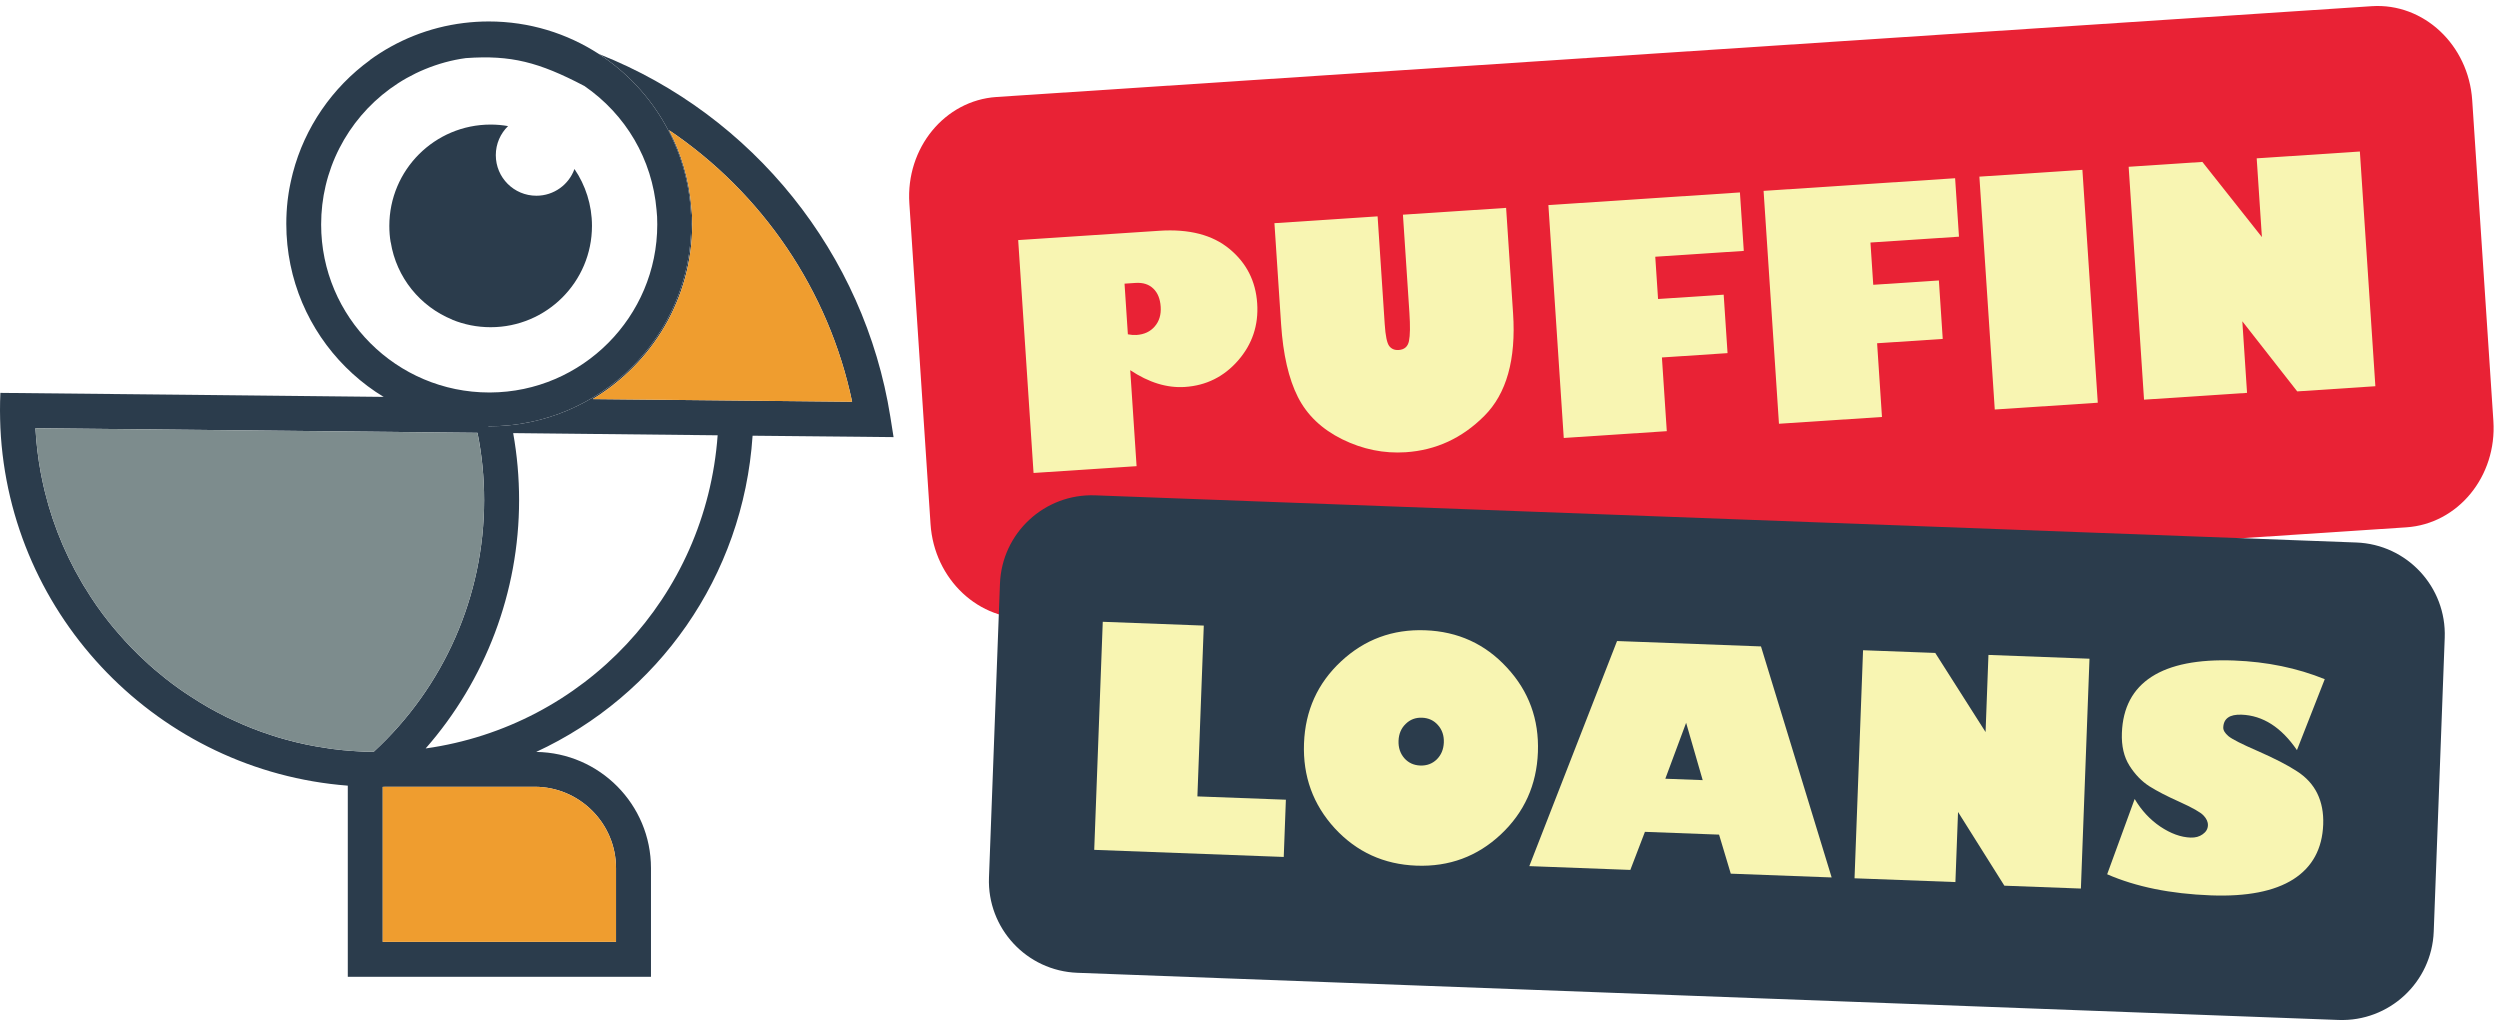
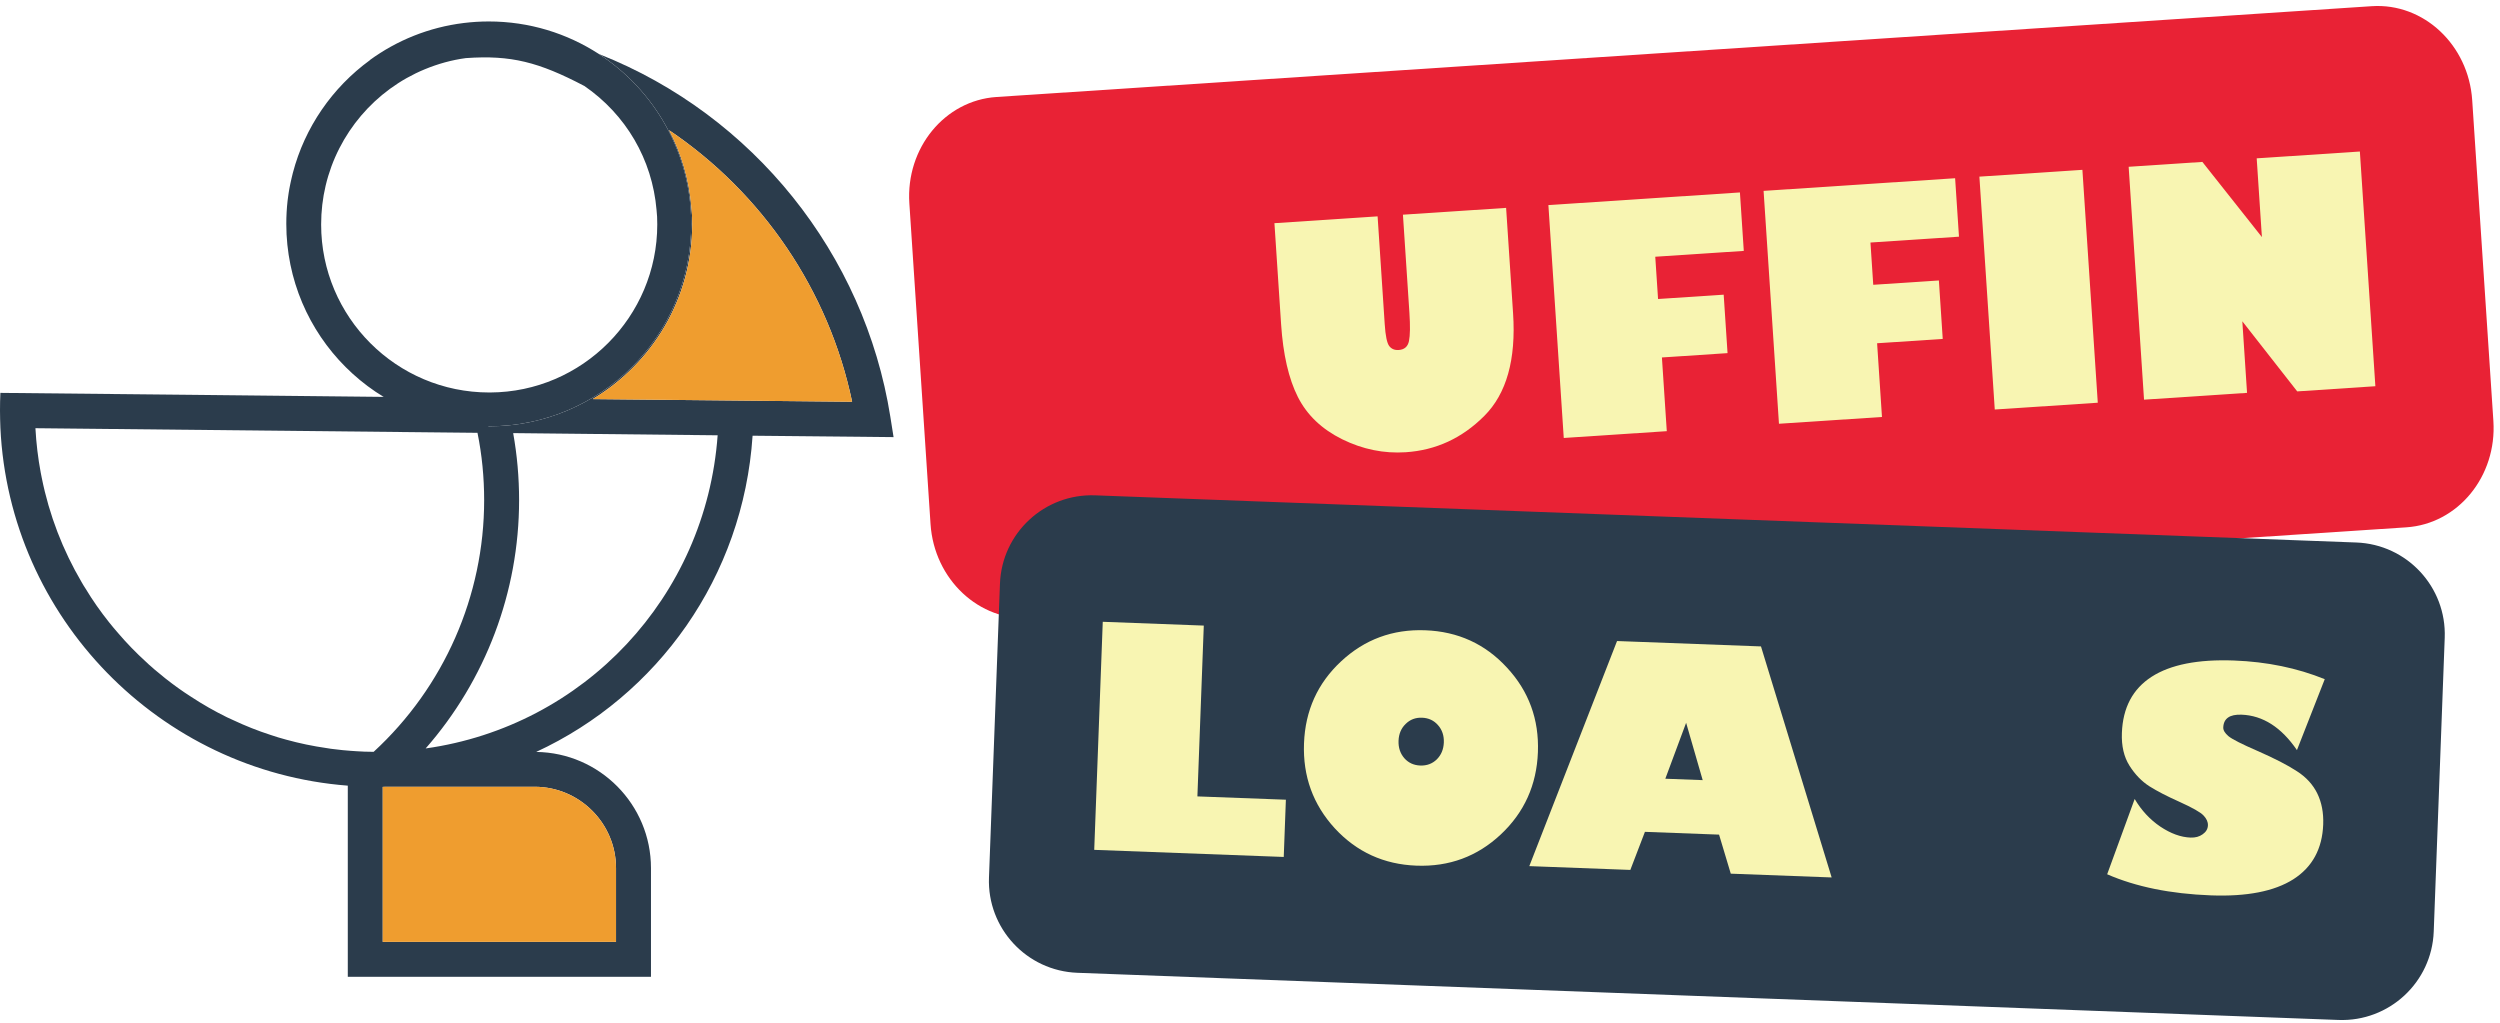
<svg xmlns="http://www.w3.org/2000/svg" width="171" height="70" viewBox="0 0 171 70" fill="none">
-   <path d="M40.491 15.451C40.491 19.279 37.389 22.381 33.56 22.381C32.633 22.381 31.746 22.201 30.936 21.869V21.862C28.741 20.968 27.114 18.982 26.727 16.573C26.727 16.573 26.72 16.573 26.72 16.566C26.658 16.206 26.63 15.832 26.63 15.451C26.63 11.623 29.732 8.521 33.56 8.521C33.969 8.521 34.364 8.556 34.751 8.625C34.232 9.13 33.913 9.837 33.913 10.612C33.913 12.149 35.153 13.388 36.69 13.388C37.888 13.388 38.912 12.627 39.293 11.56C40.048 12.668 40.491 14.011 40.491 15.451Z" fill="#2B3C4C" />
  <path d="M60.899 28.506C59.132 17.362 51.517 7.872 41.016 3.715C40.998 3.709 40.98 3.702 40.962 3.693C44.763 6.163 47.278 10.444 47.278 15.313C47.278 22.961 41.078 29.16 33.432 29.16C28.025 26.846 26.139 27.146 26.139 27.146C26.139 27.146 0.027 26.864 0.027 26.873C0.007 27.269 -1.52588e-05 27.678 -1.52588e-05 28.081C-1.52588e-05 28.477 0.013 28.867 0.027 29.263C0.634 42.249 10.911 52.749 23.789 53.739V66.815H44.527V59.38C44.527 55.03 41.016 51.488 36.674 51.432C44.977 47.589 50.836 39.469 51.477 29.803L59.057 29.877L59.704 29.884L61.12 29.899L60.899 28.506ZM24.922 51.412C24.746 51.405 24.575 51.399 24.403 51.385C24.261 51.376 24.123 51.37 23.98 51.356C23.618 51.33 23.257 51.296 22.895 51.247C22.716 51.227 22.532 51.207 22.356 51.172C21.406 51.036 20.485 50.845 19.576 50.593C19.214 50.498 18.86 50.388 18.511 50.27C17.629 49.986 16.77 49.643 15.945 49.254C15.807 49.194 15.664 49.124 15.526 49.062C14.681 48.646 13.862 48.181 13.076 47.663C12.918 47.567 12.769 47.465 12.618 47.362C12.324 47.164 12.037 46.959 11.759 46.748C11.458 46.523 11.165 46.292 10.884 46.052C10.775 45.969 10.673 45.88 10.57 45.794C10.508 45.738 10.448 45.691 10.393 45.636C10.257 45.52 10.119 45.404 9.99 45.273C9.306 44.652 8.666 43.991 8.071 43.295C7.86 43.054 7.662 42.816 7.464 42.569C6.883 41.839 6.336 41.067 5.853 40.262C5.757 40.119 5.668 39.968 5.586 39.825C4.302 37.64 3.367 35.237 2.855 32.676C2.826 32.56 2.806 32.445 2.786 32.329C2.601 31.339 2.479 30.322 2.423 29.289L32.66 29.605C32.967 31.114 33.116 32.656 33.116 34.214C33.116 40.753 30.372 46.995 25.558 51.425C25.347 51.425 25.133 51.419 24.922 51.412ZM42.137 59.38V64.425H26.179V53.822C26.186 53.822 26.411 53.815 26.466 53.815H36.565C39.638 53.815 42.137 56.314 42.137 59.38ZM29.114 51.194C33.211 46.523 35.506 40.489 35.506 34.214C35.506 32.669 35.372 31.134 35.101 29.625H35.116L49.087 29.774C48.282 40.849 39.932 49.67 29.114 51.194ZM49.169 27.385L40.539 27.298C44.608 24.866 47.347 20.422 47.347 15.355C47.347 14.884 47.327 14.474 47.285 14.134C47.129 12.276 46.601 10.5 45.762 8.902C52.134 13.197 56.693 19.868 58.285 27.48L49.169 27.385Z" fill="#2B3C4C" />
-   <path d="M33.116 34.213C33.116 40.754 30.371 46.994 25.558 51.425C25.346 51.425 25.134 51.418 24.922 51.412C24.745 51.405 24.574 51.398 24.403 51.384C24.26 51.377 24.123 51.371 23.98 51.357C23.618 51.33 23.256 51.295 22.894 51.248C22.717 51.227 22.533 51.207 22.355 51.172C21.406 51.036 20.484 50.845 19.576 50.592C19.214 50.496 18.859 50.387 18.511 50.271C17.63 49.984 16.77 49.643 15.943 49.254C15.807 49.192 15.663 49.124 15.527 49.063C14.68 48.646 13.861 48.182 13.075 47.663C12.918 47.567 12.768 47.465 12.618 47.363C12.324 47.165 12.037 46.96 11.758 46.748C11.457 46.523 11.164 46.291 10.883 46.052C10.774 45.97 10.672 45.881 10.569 45.792C10.508 45.738 10.447 45.69 10.392 45.635C10.255 45.519 10.119 45.403 9.989 45.273C9.306 44.652 8.664 43.99 8.07 43.293C7.859 43.054 7.661 42.815 7.463 42.57C6.882 41.839 6.336 41.068 5.851 40.262C5.756 40.119 5.667 39.968 5.585 39.825C4.301 37.64 3.366 35.237 2.854 32.676C2.826 32.56 2.806 32.444 2.785 32.328C2.601 31.338 2.478 30.321 2.423 29.29L32.658 29.604C32.966 31.113 33.116 32.656 33.116 34.213Z" fill="#7D8C8D" />
  <path d="M42.136 59.379V64.425H26.179V53.822C26.186 53.822 26.411 53.815 26.465 53.815H36.564C39.637 53.815 42.136 56.314 42.136 59.379Z" fill="#EF9D2F" />
  <path d="M58.285 27.481L49.17 27.386L40.539 27.297C44.608 24.866 47.346 20.421 47.346 15.355C47.346 14.884 47.326 14.475 47.285 14.133C47.128 12.276 46.602 10.501 45.762 8.903C52.133 13.198 56.694 19.868 58.285 27.481Z" fill="#EF9D2F" />
  <path d="M40.962 3.693C38.795 2.285 36.209 1.468 33.432 1.468C32.853 1.468 32.283 1.504 31.723 1.573C29.339 1.866 27.143 2.763 25.293 4.112C25.3 4.112 25.305 4.109 25.311 4.109C22.736 5.981 20.847 8.707 20.03 11.831C20.002 11.938 19.977 12.042 19.953 12.149C19.928 12.253 19.904 12.36 19.881 12.467C19.866 12.538 19.85 12.607 19.837 12.678C19.819 12.763 19.803 12.848 19.788 12.932C19.772 13.023 19.757 13.112 19.743 13.204C19.73 13.29 19.717 13.375 19.706 13.462L19.672 13.722C19.672 13.726 19.672 13.731 19.67 13.735C19.612 14.254 19.583 14.781 19.583 15.313C19.583 22.961 25.783 29.16 33.432 29.16C41.078 29.16 47.278 22.961 47.278 15.313C47.278 10.444 44.763 6.163 40.962 3.693ZM33.525 26.846H33.465C27.12 26.846 21.966 21.69 21.966 15.355C21.966 14.454 22.069 13.56 22.274 12.698C23.119 9.123 25.654 6.145 29.054 4.739C29.962 4.363 30.904 4.103 31.867 3.974H31.874C34.954 3.756 36.852 4.247 39.952 5.872C39.952 5.872 39.952 5.872 39.959 5.872C42.812 7.832 44.614 10.903 44.908 14.365C44.943 14.652 44.957 14.973 44.957 15.355C44.957 21.664 39.83 26.819 33.525 26.846Z" fill="#2B3C4C" />
  <path d="M62.2 13.912C61.95 10.127 64.619 6.868 68.162 6.634L162.232 0.423C165.775 0.19 168.849 3.069 169.099 6.855L170.547 28.792C170.797 32.578 168.128 35.836 164.586 36.07L70.516 42.281C66.973 42.515 63.899 39.635 63.649 35.849L62.2 13.912Z" fill="#E92235" />
  <path d="M162.475 26.418L157.13 26.771L153.375 21.976L153.698 26.872L146.652 27.337L145.6 11.408L150.642 11.075L154.714 16.216L154.358 10.83L161.415 10.364L162.475 26.418Z" fill="#F8F5B2" />
  <path d="M136.442 28.011L135.39 12.082L142.436 11.617L143.488 27.546L136.442 28.011Z" fill="#F8F5B2" />
  <path d="M121.681 28.985L120.629 13.056L133.73 12.191L133.994 16.189L127.939 16.589L128.13 19.48L132.619 19.184L132.883 23.182L128.394 23.478L128.727 28.52L121.681 28.985Z" fill="#F8F5B2" />
  <path d="M106.961 29.957L105.91 14.028L119.011 13.163L119.275 17.161L113.22 17.561L113.411 20.452L117.9 20.156L118.164 24.154L113.675 24.45L114.008 29.492L106.961 29.957Z" fill="#F8F5B2" />
  <path d="M103.018 14.219L103.495 21.442C103.703 24.595 103.046 26.931 101.525 28.45C100.011 29.969 98.22 30.796 96.153 30.933C94.657 31.032 93.208 30.736 91.806 30.046C90.411 29.355 89.401 28.391 88.774 27.153C88.146 25.908 87.764 24.249 87.627 22.175L87.171 15.265L94.228 14.799L94.715 22.179C94.767 22.973 94.87 23.469 95.023 23.669C95.176 23.868 95.392 23.959 95.67 23.94C96.06 23.915 96.295 23.71 96.374 23.328C96.453 22.938 96.463 22.294 96.404 21.397L95.961 14.685L103.018 14.219Z" fill="#F8F5B2" />
-   <path d="M69.644 16.422L79.3 15.785C81.339 15.65 82.939 16.065 84.1 17.03C85.261 17.988 85.891 19.229 85.992 20.753C86.091 22.242 85.656 23.543 84.688 24.655C83.719 25.767 82.505 26.372 81.043 26.468C79.825 26.549 78.58 26.166 77.308 25.32L77.742 31.886L70.695 32.351L69.644 16.422ZM76.918 19.402L77.146 22.867C77.359 22.909 77.555 22.924 77.736 22.912C78.265 22.877 78.682 22.682 78.987 22.326C79.292 21.971 79.427 21.522 79.391 20.979C79.356 20.443 79.189 20.031 78.89 19.743C78.591 19.449 78.184 19.318 77.669 19.352L76.918 19.402Z" fill="#F8F5B2" />
  <path d="M68.397 39.926C68.527 36.458 71.445 33.751 74.913 33.881L161.173 37.107C164.642 37.236 167.349 40.154 167.219 43.622L166.467 63.719C166.337 67.188 163.42 69.895 159.951 69.765L73.692 66.539C70.223 66.409 67.516 63.492 67.646 60.024L68.397 39.926Z" fill="#2B3C4C" />
  <path d="M159.013 46.456L157.111 51.308C156.044 49.747 154.78 48.938 153.322 48.884C152.511 48.853 152.094 49.145 152.071 49.758C152.064 49.949 152.183 50.148 152.427 50.355C152.679 50.562 153.339 50.898 154.407 51.361C155.582 51.876 156.482 52.339 157.108 52.752C157.742 53.157 158.207 53.666 158.505 54.278C158.803 54.889 158.937 55.594 158.907 56.391C158.845 58.061 158.163 59.312 156.863 60.143C155.562 60.968 153.682 61.335 151.222 61.243C148.462 61.139 146.098 60.658 144.13 59.8L146.012 54.65C146.474 55.432 147.058 56.061 147.763 56.538C148.476 57.015 149.166 57.266 149.834 57.291C150.161 57.303 150.437 57.228 150.661 57.066C150.893 56.904 151.013 56.7 151.022 56.455C151.031 56.223 150.93 55.997 150.72 55.778C150.516 55.559 149.962 55.245 149.056 54.836C148.237 54.47 147.56 54.121 147.027 53.787C146.494 53.446 146.037 52.975 145.657 52.374C145.277 51.773 145.103 51.026 145.137 50.134C145.201 48.403 145.881 47.121 147.174 46.289C148.468 45.457 150.345 45.087 152.805 45.179C155.054 45.264 157.123 45.689 159.013 46.456Z" fill="#F8F5B2" />
-   <path d="M142.333 60.777L137.099 60.581L133.93 55.539L133.75 60.333L126.85 60.075L127.433 44.476L132.371 44.661L135.813 50.072L136.01 44.797L142.921 45.056L142.333 60.777Z" fill="#F8F5B2" />
  <path d="M111.515 59.502L104.604 59.243L110.606 43.847L120.451 44.215L125.285 60.017L118.385 59.759L117.584 57.088L112.513 56.898L111.515 59.502ZM113.908 53.265L116.464 53.361L115.331 49.439L113.908 53.265Z" fill="#F8F5B2" />
  <path d="M96.887 59.211C94.658 59.127 92.796 58.276 91.3 56.657C89.812 55.032 89.11 53.095 89.194 50.846C89.278 48.604 90.122 46.735 91.728 45.239C93.34 43.737 95.26 43.027 97.489 43.111C99.724 43.194 101.586 44.045 103.075 45.664C104.571 47.276 105.277 49.203 105.193 51.445C105.109 53.694 104.26 55.573 102.648 57.082C101.042 58.585 99.122 59.294 96.887 59.211ZM97.265 49.091C96.822 49.074 96.448 49.217 96.144 49.52C95.839 49.815 95.678 50.198 95.66 50.669C95.643 51.139 95.775 51.536 96.056 51.861C96.338 52.178 96.7 52.345 97.143 52.362C97.593 52.379 97.97 52.239 98.274 51.944C98.579 51.641 98.74 51.255 98.758 50.784C98.775 50.314 98.643 49.92 98.362 49.603C98.081 49.278 97.715 49.108 97.265 49.091Z" fill="#F8F5B2" />
  <path d="M74.845 58.13L75.429 42.531L82.339 42.79L81.902 54.474L87.954 54.7L87.808 58.615L74.845 58.13Z" fill="#F8F5B2" />
</svg>